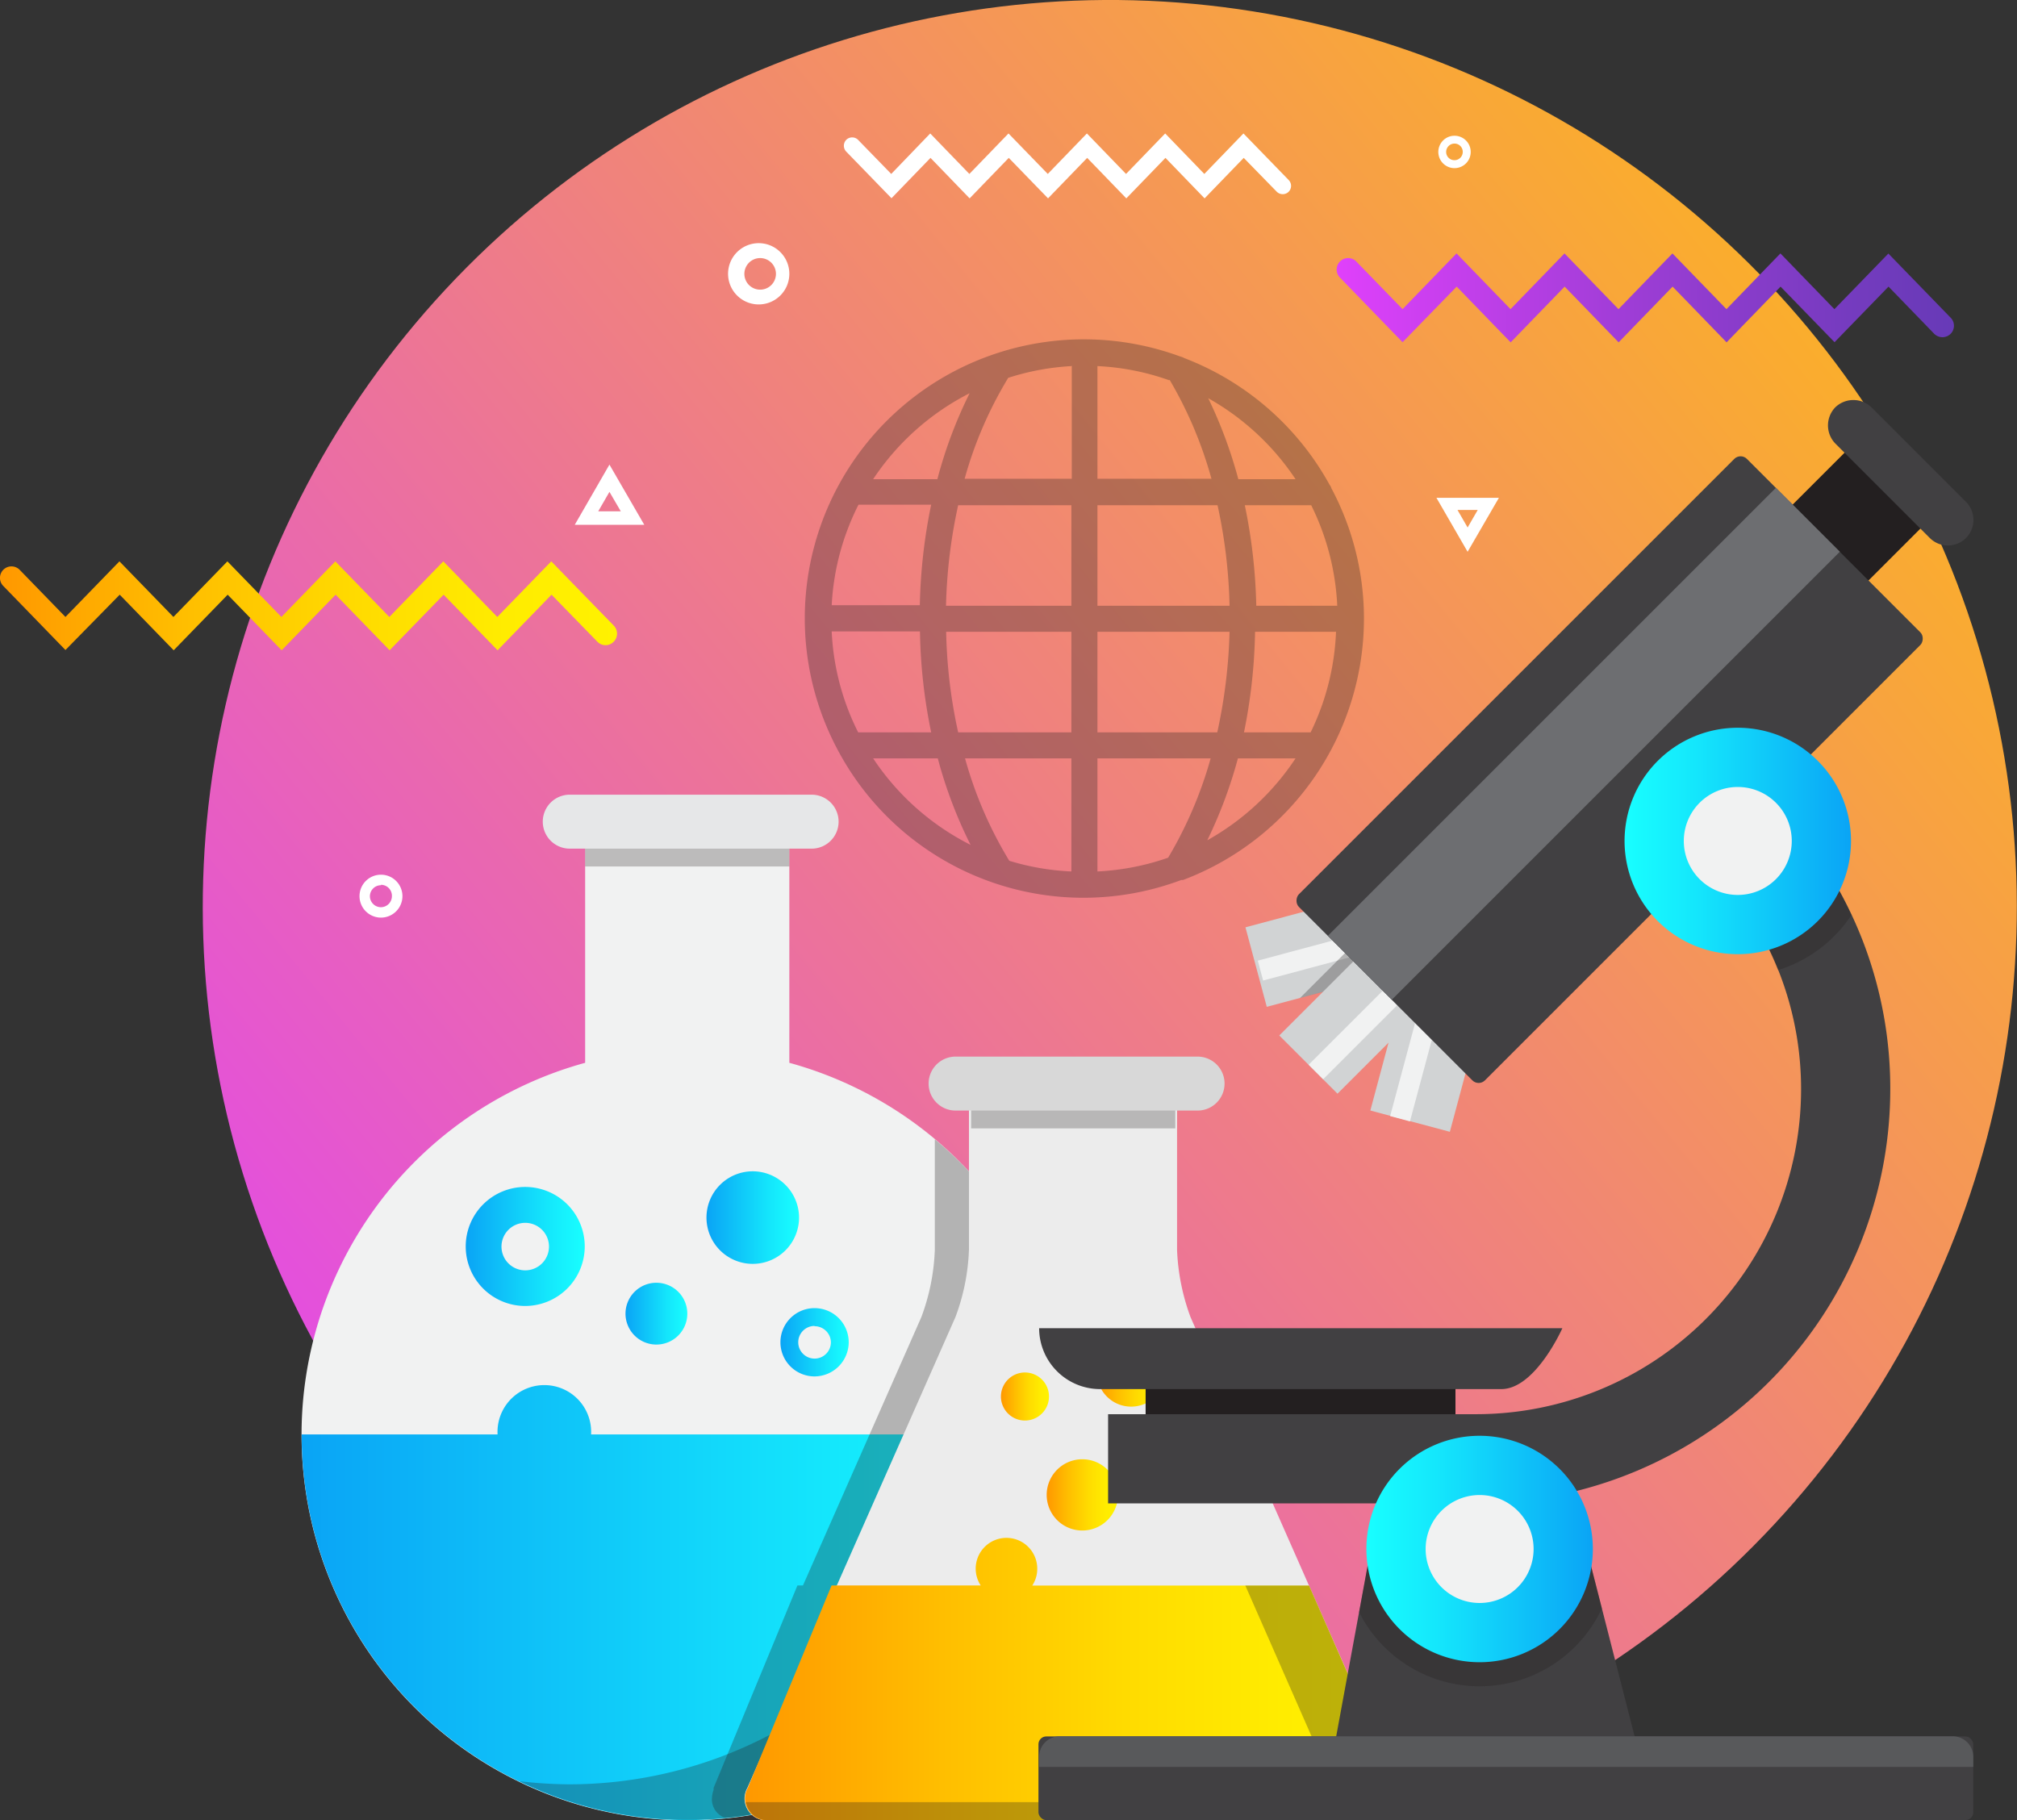
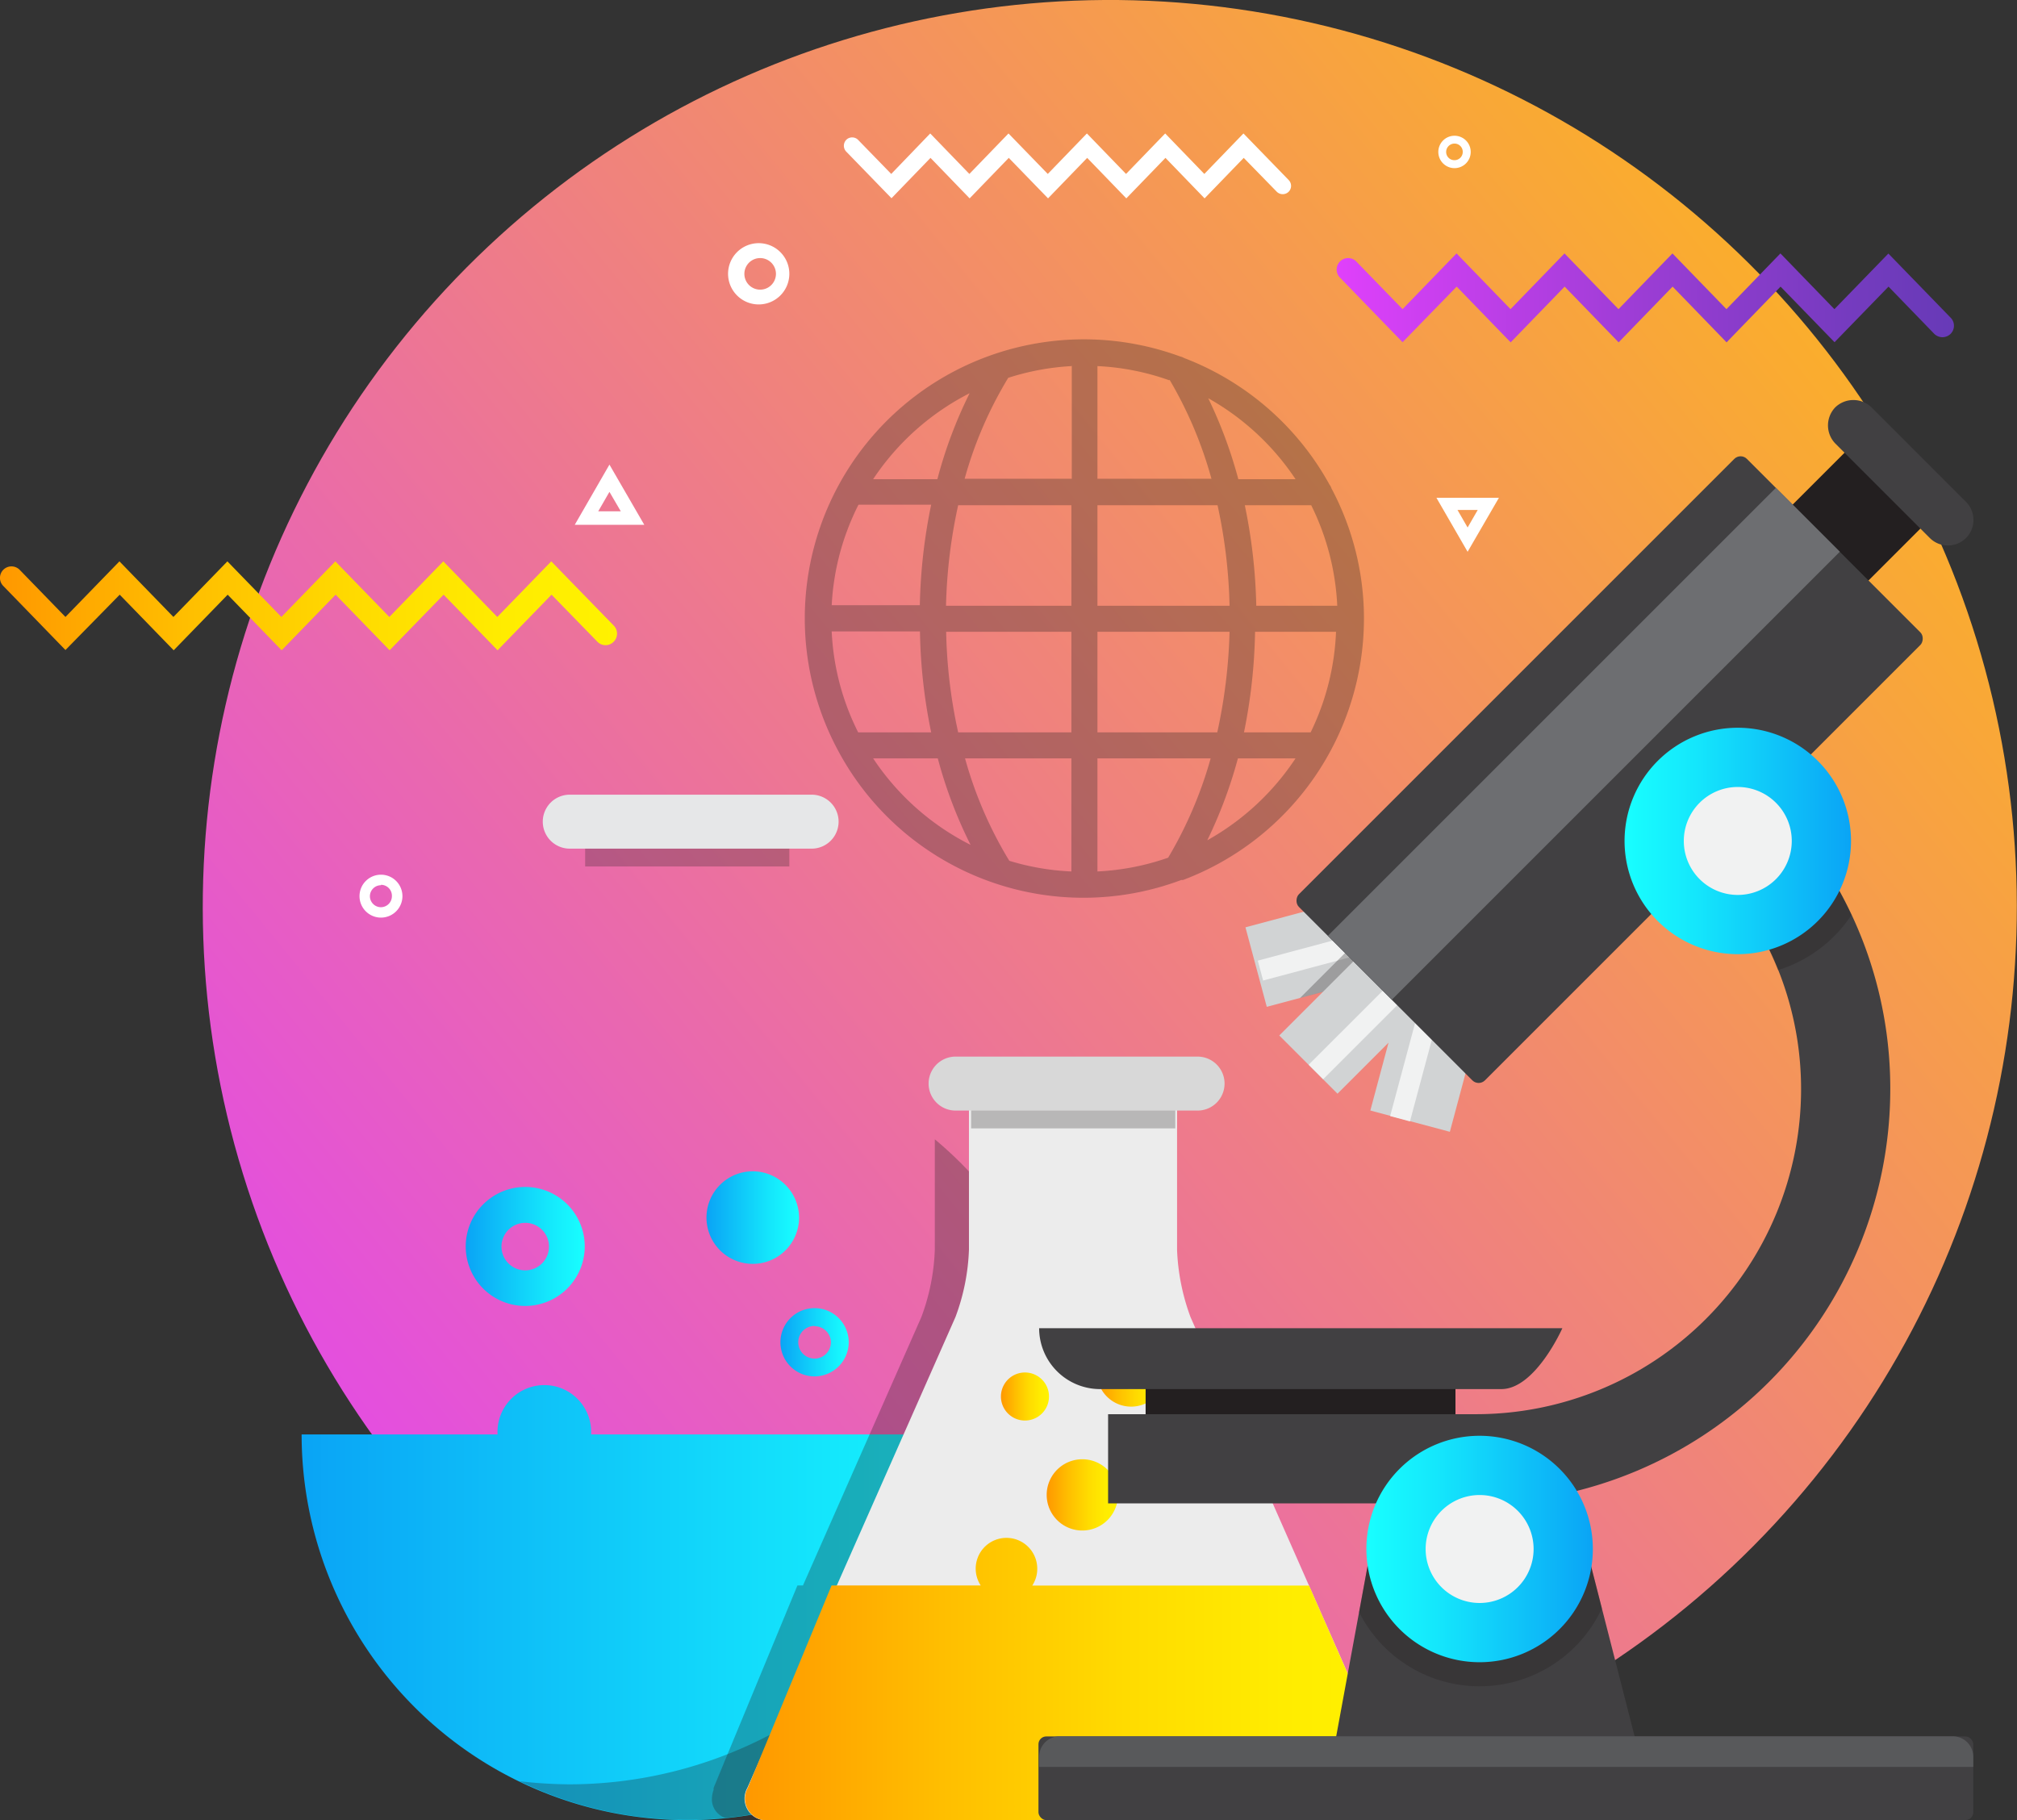
<svg xmlns="http://www.w3.org/2000/svg" xmlns:xlink="http://www.w3.org/1999/xlink" viewBox="0 0 149.46 134.88">
  <rect x="0" y="0" width="149.46" height="134.88" fill="#333333" stroke="none" />
  <defs>
    <style>.cls-1{fill:url(#linear-gradient);}.cls-2{fill:#fff;}.cls-3{fill:url(#linear-gradient-2);}.cls-4{fill:url(#linear-gradient-3);}.cls-5{fill:#f1f2f2;}.cls-6{fill:url(#linear-gradient-4);}.cls-7{fill:url(#linear-gradient-5);}.cls-8{fill:url(#linear-gradient-6);}.cls-9{fill:url(#linear-gradient-7);}.cls-10{fill:url(#linear-gradient-8);}.cls-11,.cls-13,.cls-21{fill:#231f20;}.cls-11{opacity:0.26;}.cls-12{fill:#e6e7e8;}.cls-13{opacity:0.3;}.cls-14{fill:#ececec;}.cls-15{fill:url(#linear-gradient-9);}.cls-16{fill:url(#linear-gradient-10);}.cls-17{fill:url(#linear-gradient-11);}.cls-18{fill:url(#linear-gradient-12);}.cls-19{fill:#d8d8d8;}.cls-20{fill:#414042;}.cls-22{fill:#d1d3d4;}.cls-23{fill:#6d6e71;}.cls-24{fill:url(#linear-gradient-13);}.cls-25{fill:url(#linear-gradient-14);}.cls-26{fill:#58595b;}</style>
    <linearGradient id="linear-gradient" x1="14.32" y1="122.68" x2="159.07" y2="4.49" gradientTransform="translate(129.4 -27.97) rotate(77.1)" gradientUnits="userSpaceOnUse">
      <stop offset="0" stop-color="#e040fb" />
      <stop offset="0.41" stop-color="#ed7792" />
      <stop offset="0.82" stop-color="#faac2f" />
      <stop offset="1" stop-color="#ffc107" />
    </linearGradient>
    <linearGradient id="linear-gradient-2" x1="99.07" y1="22.07" x2="144.78" y2="22.07" gradientUnits="userSpaceOnUse">
      <stop offset="0" stop-color="#e040fb" />
      <stop offset="0.05" stop-color="#d840f7" />
      <stop offset="0.5" stop-color="#9b3dd4" />
      <stop offset="0.83" stop-color="#753bbf" />
      <stop offset="1" stop-color="#673ab7" />
    </linearGradient>
    <linearGradient id="linear-gradient-3" y1="44.89" x2="45.7" y2="44.89" gradientUnits="userSpaceOnUse">
      <stop offset="0" stop-color="#ff9800" />
      <stop offset="0.3" stop-color="#ffbe00" />
      <stop offset="0.58" stop-color="#ffdb00" />
      <stop offset="0.82" stop-color="#ffec00" />
      <stop offset="1" stop-color="#fff200" />
    </linearGradient>
    <linearGradient id="linear-gradient-4" x1="22.35" y1="118.85" x2="79.51" y2="118.85" gradientUnits="userSpaceOnUse">
      <stop offset="0" stop-color="#0aa4f5" />
      <stop offset="0.05" stop-color="#0ba9f6" />
      <stop offset="0.69" stop-color="#14e7fc" />
      <stop offset="1" stop-color="#18ffff" />
    </linearGradient>
    <linearGradient id="linear-gradient-5" x1="46.36" y1="97.34" x2="50.93" y2="97.34" xlink:href="#linear-gradient-4" />
    <linearGradient id="linear-gradient-6" x1="52.35" y1="90.23" x2="59.21" y2="90.23" xlink:href="#linear-gradient-4" />
    <linearGradient id="linear-gradient-7" x1="34.52" y1="92.38" x2="43.33" y2="92.38" xlink:href="#linear-gradient-4" />
    <linearGradient id="linear-gradient-8" x1="57.83" y1="99.49" x2="62.89" y2="99.49" xlink:href="#linear-gradient-4" />
    <linearGradient id="linear-gradient-9" x1="55.23" y1="124.41" x2="103.76" y2="124.41" xlink:href="#linear-gradient-3" />
    <linearGradient id="linear-gradient-10" x1="77.57" y1="110.78" x2="82.84" y2="110.78" xlink:href="#linear-gradient-3" />
    <linearGradient id="linear-gradient-11" x1="74.18" y1="103.48" x2="77.73" y2="103.48" xlink:href="#linear-gradient-3" />
    <linearGradient id="linear-gradient-12" x1="81.3" y1="101.71" x2="86.36" y2="101.71" xlink:href="#linear-gradient-3" />
    <linearGradient id="linear-gradient-13" x1="120.38" y1="62.32" x2="137.15" y2="62.32" gradientUnits="userSpaceOnUse">
      <stop offset="0" stop-color="#18ffff" />
      <stop offset="0.31" stop-color="#14e7fc" />
      <stop offset="0.95" stop-color="#0ba9f6" />
      <stop offset="1" stop-color="#0aa4f5" />
    </linearGradient>
    <linearGradient id="linear-gradient-14" x1="101.25" y1="114.79" x2="118.03" y2="114.79" xlink:href="#linear-gradient-13" />
  </defs>
  <g id="Layer_2" data-name="Layer 2">
    <g id="Research">
      <circle class="cls-1" cx="82.25" cy="67.21" r="67.21" transform="translate(-1.64 132.38) rotate(-77.1)" />
      <path class="cls-2" d="M108.75,40.89l-2.31-4h4.63Zm-.75-3.1.75,1.3.75-1.3Z" />
      <path class="cls-2" d="M47.74,38.89H42.59l2.57-4.46Zm-1.74-1-.84-1.44-.83,1.44Z" />
      <path class="cls-2" d="M56.22,22.56a2.27,2.27,0,1,1,2.27-2.27A2.27,2.27,0,0,1,56.22,22.56Zm0-3.43a1.17,1.17,0,0,0,0,2.33,1.17,1.17,0,1,0,0-2.33Z" />
      <path class="cls-2" d="M28.23,68a1.59,1.59,0,1,1,1.59-1.59A1.59,1.59,0,0,1,28.23,68Zm0-2.4a.82.82,0,0,0-.82.81.82.82,0,0,0,.82.82.82.82,0,0,0,.81-.82A.81.81,0,0,0,28.23,65.57Z" />
      <path class="cls-2" d="M107.78,12.46a1.2,1.2,0,1,1,1.2-1.2A1.2,1.2,0,0,1,107.78,12.46Zm0-1.82a.62.62,0,0,0-.62.62.61.61,0,0,0,.62.61.61.61,0,0,0,.61-.61A.61.61,0,0,0,107.78,10.64Z" />
      <path class="cls-3" d="M103.93,25.36,99.32,20.6a.85.85,0,1,1,1.22-1.18l3.39,3.49,4-4.13,4,4.13,4-4.13,4,4.13,4-4.13,4,4.13,4-4.13,4,4.13,4-4.12,4.61,4.75a.85.85,0,0,1,0,1.2.86.86,0,0,1-1.21,0l-3.39-3.5-4,4.12-4-4.12-4,4.13-4-4.13-4,4.13-4-4.13-4,4.13-4-4.13Z" />
      <path class="cls-2" d="M66.06,14.69l-3.35-3.45a.63.63,0,0,1,0-.88.62.62,0,0,1,.87,0l2.46,2.53,2.89-3,2.9,3,2.9-3,2.91,3,2.9-3,2.9,3,2.9-3,2.9,3,2.9-3,3.35,3.45a.62.62,0,0,1,0,.87.63.63,0,0,1-.88,0L92.16,11.7l-2.9,3-2.9-3-2.9,3-2.9-3-2.9,3-2.91-3-2.9,3-2.9-3Z" />
      <path class="cls-4" d="M4.85,48.17.24,43.42a.85.85,0,1,1,1.22-1.19l3.39,3.49,4-4.12,4,4.12,4-4.12,4,4.12,4-4.12,4,4.12,4-4.12,4,4.12,4-4.12,4.62,4.75a.85.85,0,0,1,0,1.21.84.84,0,0,1-1.2,0l-3.4-3.49-4,4.12-4-4.12-4,4.12-4-4.12-4,4.12-4-4.12-4,4.12-4-4.12Z" />
-       <path class="cls-5" d="M58.49,62.16v16.6a28.58,28.58,0,1,1-15.13,0V62.16Z" />
      <path class="cls-6" d="M43.8,106.3a3.47,3.47,0,1,0-6.93,0H22.35a28.58,28.58,0,1,0,57.16,0Z" />
-       <path class="cls-7" d="M50.93,97.34a2.29,2.29,0,1,1-2.28-2.28A2.29,2.29,0,0,1,50.93,97.34Z" />
+       <path class="cls-7" d="M50.93,97.34A2.29,2.29,0,0,1,50.93,97.34Z" />
      <path class="cls-8" d="M59.21,90.23a3.43,3.43,0,1,1-3.43-3.43A3.44,3.44,0,0,1,59.21,90.23Z" />
      <path class="cls-9" d="M38.93,96.78a4.41,4.41,0,1,1,4.4-4.41A4.42,4.42,0,0,1,38.93,96.78Zm0-6.16a1.76,1.76,0,1,0,1.75,1.75A1.76,1.76,0,0,0,38.93,90.62Z" />
      <path class="cls-10" d="M60.36,102a2.53,2.53,0,1,1,2.53-2.53A2.54,2.54,0,0,1,60.36,102Zm0-3.74a1.21,1.21,0,1,0,1.21,1.21A1.21,1.21,0,0,0,60.36,98.28Z" />
      <rect class="cls-11" x="43.36" y="62.16" width="15.13" height="2.05" />
      <path class="cls-12" d="M60.14,62.89H42.22a2,2,0,1,1,0-4H60.14a2,2,0,1,1,0,4Z" />
      <path class="cls-13" d="M73.62,106.3a32.06,32.06,0,0,1-31.46,25.93A34.09,34.09,0,0,1,38.5,132a28.54,28.54,0,0,0,41-25.71Z" />
      <path class="cls-13" d="M63.32,132.06a28.76,28.76,0,0,0,12.74-12.14q.33-.61.63-1.23a28,28,0,0,0,2.24-6.63,28.86,28.86,0,0,0,.58-5.76h0A28.43,28.43,0,0,0,69.27,84.43v8.18a15.79,15.79,0,0,1-1,5l-8.77,19.88h-.41l-6.21,15a.74.74,0,0,0,0,.14,2.17,2.17,0,0,0-.13.76v0a1.46,1.46,0,0,0,1,1.33,28.19,28.19,0,0,0,7-1.6C61.63,132.82,62.49,132.46,63.32,132.06Z" />
      <path class="cls-14" d="M87.22,80.31v12.3a16.07,16.07,0,0,0,1,5l15.39,34.88a1.62,1.62,0,0,1-1.62,2.4H57a1.62,1.62,0,0,1-1.62-2.4L70.8,97.6a15.79,15.79,0,0,0,1-5V80.31Z" />
      <path class="cls-15" d="M103.58,132.48,97,117.5H76.49a2.24,2.24,0,0,0,.37-1.25,2.28,2.28,0,1,0-4.19,1.24H61.62l-6.21,15a1.62,1.62,0,0,0,1.62,2.4H102A1.62,1.62,0,0,0,103.58,132.48Z" />
      <path class="cls-16" d="M82.84,110.78a2.64,2.64,0,1,1-2.64-2.64A2.64,2.64,0,0,1,82.84,110.78Z" />
      <path class="cls-17" d="M77.73,103.48A1.78,1.78,0,1,1,76,101.71,1.78,1.78,0,0,1,77.73,103.48Z" />
      <path class="cls-18" d="M83.83,104.24a2.54,2.54,0,1,1,2.53-2.53A2.54,2.54,0,0,1,83.83,104.24Zm0-3.74A1.21,1.21,0,1,0,85,101.71,1.21,1.21,0,0,0,83.83,100.5Z" />
      <rect class="cls-11" x="71.96" y="81.57" width="15.13" height="2.05" />
      <path class="cls-19" d="M88.74,82.3H70.81a2,2,0,0,1,0-4H88.74a2,2,0,0,1,0,4Z" />
-       <path class="cls-13" d="M103.58,132.48,97,117.5H92.28l6,13.66a1.62,1.62,0,0,1-1.62,2.39H55.28A1.6,1.6,0,0,0,57,134.88H102A1.62,1.62,0,0,0,103.58,132.48Z" />
      <polygon class="cls-20" points="98.44 131.78 121.92 131.78 117.27 113.6 101.79 113.6 98.44 131.78" />
      <rect class="cls-21" x="84.9" y="102.61" width="22.96" height="3.79" transform="translate(192.75 209.02) rotate(180)" />
      <path class="cls-20" d="M82.11,111.41h27.28a30.71,30.71,0,0,0,30.68-30.68,30.31,30.31,0,0,0-6.21-18.46l-5.27,4a23.79,23.79,0,0,1,4.87,14.47,24.09,24.09,0,0,1-24.07,24.06H82.11Z" />
      <rect class="cls-22" x="97.53" y="61.9" width="6.1" height="15.53" transform="translate(59.32 184.84) rotate(-105)" />
      <rect class="cls-5" x="100.01" y="62.64" width="1.52" height="15.53" transform="matrix(-0.26, -0.97, 0.97, -0.26, 58.84, 185.96)" />
      <rect class="cls-22" x="103.45" y="67.82" width="6.1" height="15.53" transform="translate(23.19 -24.99) rotate(15)" />
      <rect class="cls-5" x="105" y="67.63" width="1.52" height="15.53" transform="translate(23.13 -24.81) rotate(15.01)" />
      <polygon class="cls-13" points="108.08 67.66 108.47 69.13 108.75 70.17 108.12 70.8 96.33 73.96 104.96 65.33 106.75 64.85 107.54 65.64 108.08 67.66" />
      <rect class="cls-22" x="99.4" y="65.64" width="6.1" height="15.53" transform="translate(122.98 197.75) rotate(-135)" />
      <rect class="cls-5" x="102.22" y="66.18" width="1.52" height="15.53" transform="translate(123.51 199.06) rotate(-134.99)" />
      <rect class="cls-21" x="131.88" y="33.95" width="7.95" height="12.1" transform="translate(203.63 164.35) rotate(-135)" />
      <rect class="cls-20" x="109.52" y="33.56" width="19.5" height="46.95" rx="0.66" transform="translate(163.28 181.7) rotate(-135)" />
      <rect class="cls-23" x="93.89" y="51.77" width="46.95" height="6.7" transform="translate(-4.6 99.13) rotate(-45)" />
      <path class="cls-20" d="M136,32.87l7,7a1.9,1.9,0,0,0,2.68,0h0a1.9,1.9,0,0,0,0-2.68l-7-7a1.93,1.93,0,0,0-2.69,0h0A1.93,1.93,0,0,0,136,32.87Z" />
      <path class="cls-13" d="M137.19,67.81a10.1,10.1,0,0,1-5.44,4.08,24.08,24.08,0,0,0-3.16-5.63l5.27-4A30.85,30.85,0,0,1,137.19,67.81Z" />
      <path class="cls-24" d="M120.38,62.32a8.39,8.39,0,1,0,8.38-8.39A8.39,8.39,0,0,0,120.38,62.32Z" />
      <path class="cls-5" d="M124.77,62.32a4,4,0,1,0,4-4A4,4,0,0,0,124.77,62.32Z" />
      <path class="cls-13" d="M100.71,119.45l1.08-5.85h15.48l1.43,5.59a10,10,0,0,1-18,.26Z" />
      <path class="cls-25" d="M101.25,114.79a8.39,8.39,0,1,0,8.39-8.39A8.38,8.38,0,0,0,101.25,114.79Z" />
      <path class="cls-5" d="M105.64,114.79a4,4,0,1,0,4-4A4,4,0,0,0,105.64,114.79Z" />
      <path class="cls-20" d="M115.77,98.43s-2,4.51-4.52,4.51H81.5A4.52,4.52,0,0,1,77,98.43h38.78Z" />
      <rect class="cls-20" x="76.95" y="128.67" width="69.27" height="6.2" rx="0.58" transform="translate(223.17 263.55) rotate(180)" />
      <path class="cls-26" d="M78.46,128.67h66.25a1.52,1.52,0,0,1,1.51,1.52v.75H77v-.75A1.52,1.52,0,0,1,78.46,128.67Z" />
      <path class="cls-13" d="M101.07,45.85a20.54,20.54,0,0,0-2.41-9.66.87.87,0,0,0-.14-.27,20.76,20.76,0,0,0-10.78-9.39,1,1,0,0,0-.28-.11A20.68,20.68,0,0,0,62.09,55.6l0,0a20.61,20.61,0,0,0,25.45,9.61.69.69,0,0,0,.13,0A20.73,20.73,0,0,0,101.07,45.85ZM81.32,64.58V56.2h8.39a30.48,30.48,0,0,1-3.15,7.36A18.53,18.53,0,0,1,81.32,64.58Zm-6.53-.79a29.87,29.87,0,0,1-3.28-7.59h7.88v8.38A18.46,18.46,0,0,1,74.79,63.79Zm-13.16-17h6.54A39.62,39.62,0,0,0,69,54.27H63.59A18.5,18.5,0,0,1,61.63,46.82Zm2-9.39H69a40.46,40.46,0,0,0-.84,7.45H61.63A18.55,18.55,0,0,1,63.6,37.43Zm15.79-10.3v8.38H71.48A29.57,29.57,0,0,1,74.71,28,18.5,18.5,0,0,1,79.39,27.13Zm7.25,1.05a30.33,30.33,0,0,1,3.1,7.33H81.32V27.13A18.35,18.35,0,0,1,86.64,28.18ZM99.09,44.89h-6a40.47,40.47,0,0,0-.85-7.45h4.92A18.67,18.67,0,0,1,99.09,44.89Zm-2,9.38H92.18A40.47,40.47,0,0,0,93,46.82h6A18.67,18.67,0,0,1,97.12,54.27Zm-6.92,0H81.32V46.82h9.79A39.33,39.33,0,0,1,90.2,54.27Zm.91-9.38H81.32V37.44h8.9A38.54,38.54,0,0,1,91.11,44.89ZM79.39,37.44v7.45H70.1A38.63,38.63,0,0,1,71,37.44Zm-9.28,9.38h9.28v7.45H71A37.77,37.77,0,0,1,70.11,46.82ZM89.46,62.27a34.25,34.25,0,0,0,2.27-6.07H96A18.87,18.87,0,0,1,89.46,62.27ZM96,35.51H91.76a33.65,33.65,0,0,0-2.23-6A18.88,18.88,0,0,1,96,35.51ZM71.85,29.14a33.12,33.12,0,0,0-2.39,6.37H64.7A18.84,18.84,0,0,1,71.85,29.14ZM64.7,56.2h4.79a33.34,33.34,0,0,0,2.43,6.41A18.84,18.84,0,0,1,64.7,56.2Z" />
    </g>
  </g>
</svg>